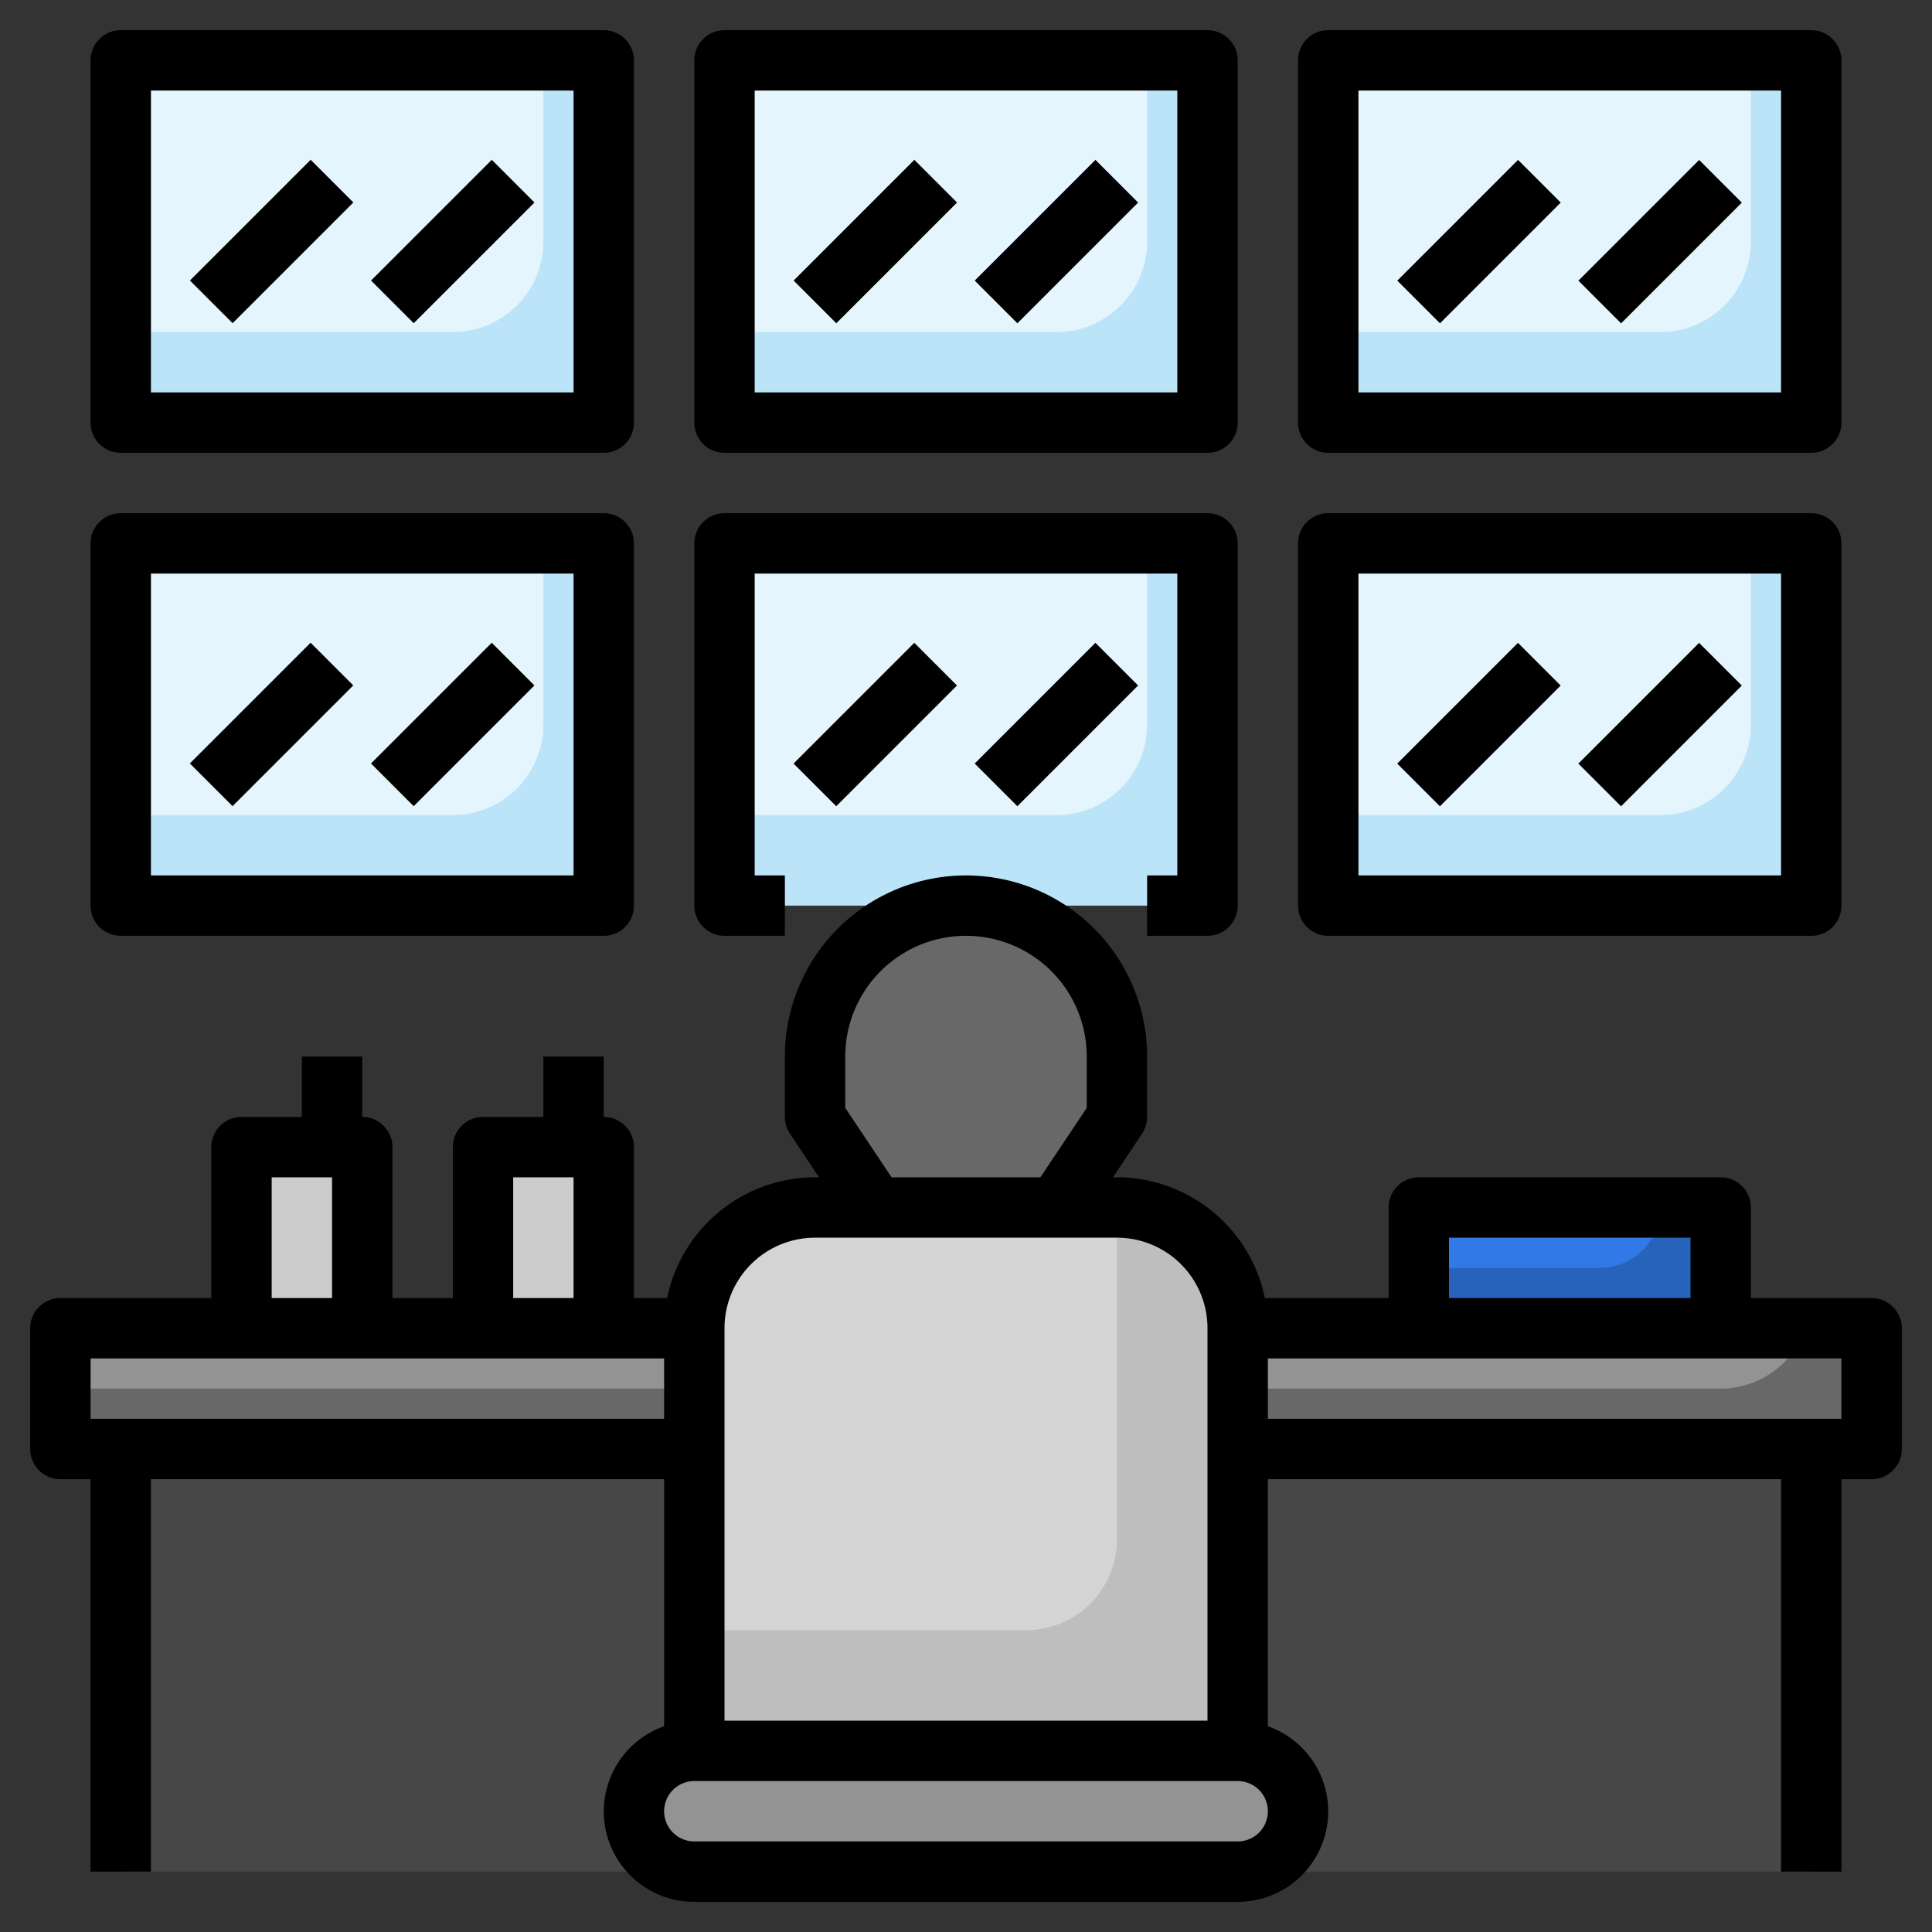
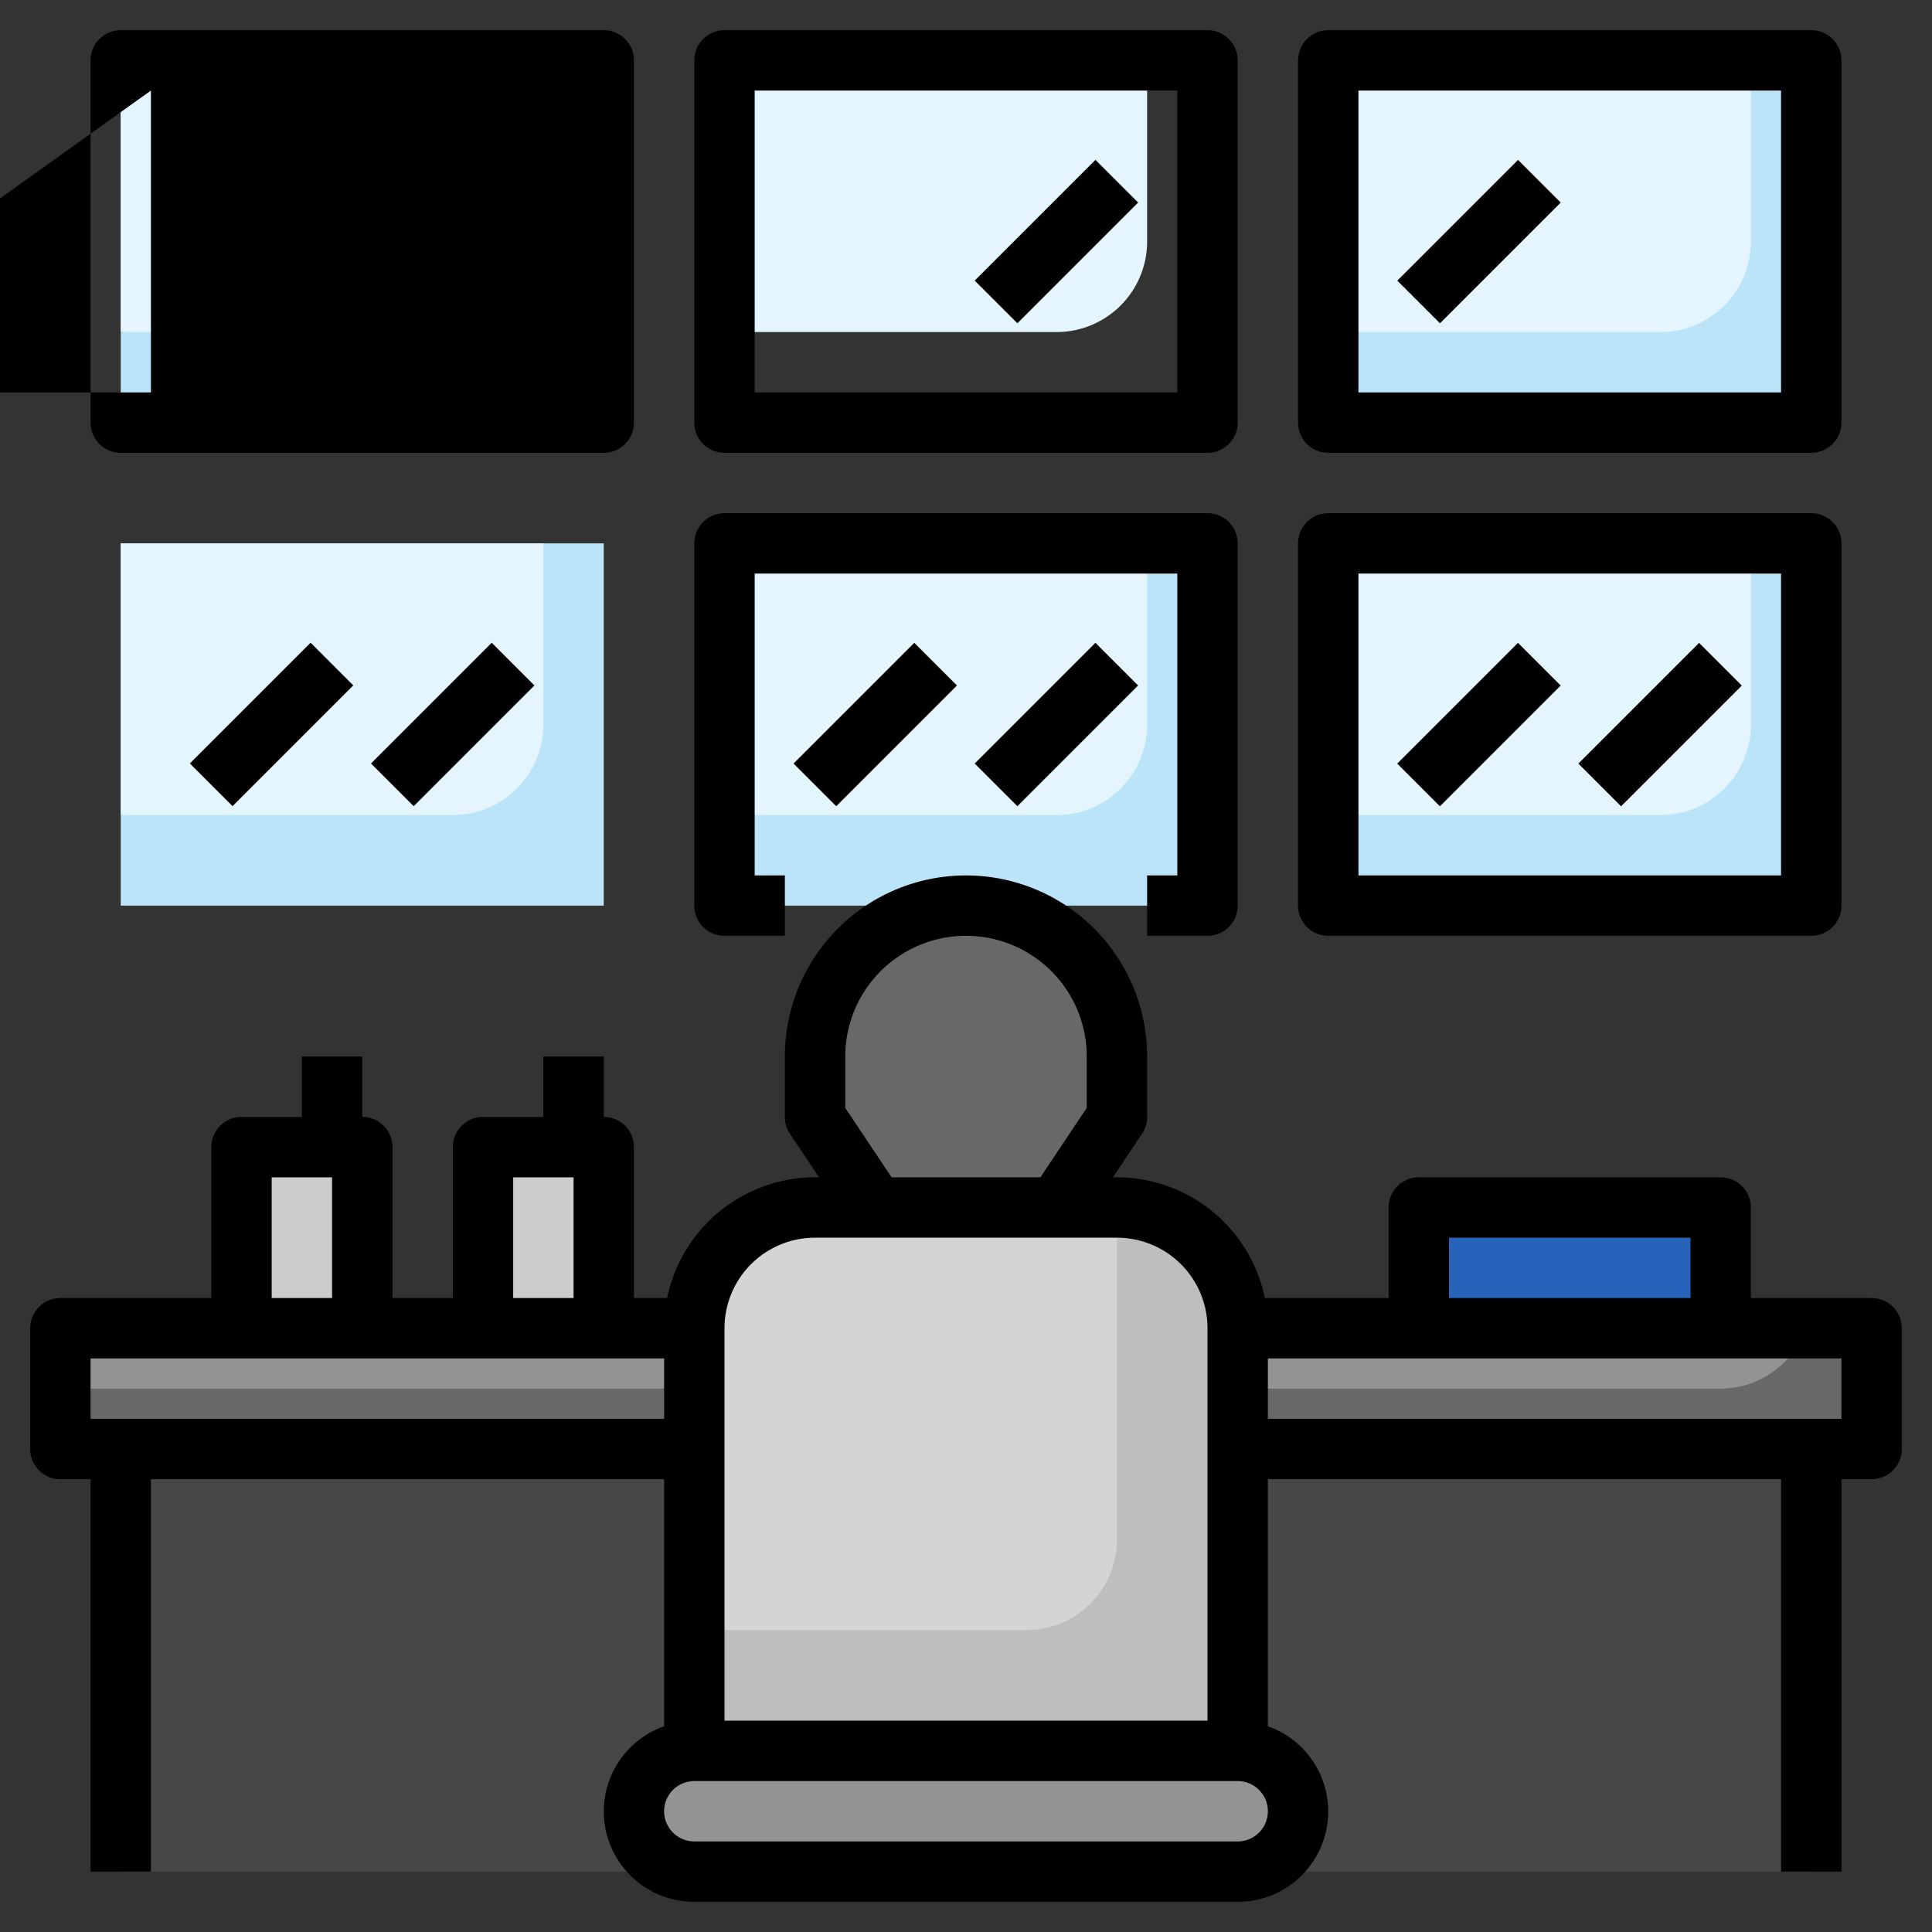
<svg xmlns="http://www.w3.org/2000/svg" id="Layer_3" height="512" viewBox="0 0 64 64" width="512" data-name="Layer 3">
  <rect x="0" y="0" width="64" height="64" fill="#333333" stroke="none" />
  <path d="m4 48h56v14h-56z" fill="#474747" />
  <path d="m2 44h60v4h-60z" fill="#686868" />
  <path d="m2 44v2h55a2.99 2.99 0 0 0 2.816-2z" fill="#939393" />
-   <path d="m24 2h16v12h-16z" fill="#bce4f8" />
  <path d="m24 10.98c.067 0 .131.02.2.02h10.8a3 3 0 0 0 3-3v-6h-14z" fill="#e4f5fd" />
  <path d="m44 2h16v12h-16z" fill="#bce4f8" />
  <path d="m44 10.98c.067 0 .131.02.2.02h10.8a3 3 0 0 0 3-3v-6h-14z" fill="#e4f5fd" />
  <path d="m44 18h16v12h-16z" fill="#bce4f8" />
  <path d="m44 26.98c.067 0 .131.02.2.02h10.8a3 3 0 0 0 3-3v-6h-14z" fill="#e4f5fd" />
  <path d="m24 18h16v12h-16z" fill="#bce4f8" />
  <path d="m24 26.98c.067 0 .131.02.2.02h10.8a3 3 0 0 0 3-3v-6h-14z" fill="#e4f5fd" />
  <path d="m4 18h16v12h-16z" fill="#bce4f8" />
  <path d="m4 26.98c.067 0 .131.02.2.02h10.8a3 3 0 0 0 3-3v-6h-14z" fill="#e4f5fd" />
  <path d="m4 2h16v12h-16z" fill="#bce4f8" />
  <path d="m4 10.98c.067 0 .131.02.2.02h10.8a3 3 0 0 0 3-3v-6h-14z" fill="#e4f5fd" />
  <path d="m37 40h-10a4 4 0 0 0 -4 4v14h18v-14a4 4 0 0 0 -4-4z" fill="#bebebe" />
  <rect fill="#939393" height="4" rx="2" width="22" x="21" y="58" />
  <path d="m32 30a5 5 0 0 0 -5 5v2l2 3h6l2-3v-2a5 5 0 0 0 -5-5z" fill="#686868" />
  <path d="m47 40h10v4h-10z" fill="#2763bb" />
  <path d="m8 38h4v6h-4z" fill="#ccc" />
  <path d="m34 54a3 3 0 0 0 3-3v-11h-10a4 4 0 0 0 -4 4v10z" fill="#d4d4d4" />
  <path d="m16 38h4v6h-4z" fill="#ccc" />
-   <path d="m47 42h6a2 2 0 0 0 2-2h-8z" fill="#3079e6" />
  <path d="m62 43h-4v-3a1 1 0 0 0 -1-1h-10a1 1 0 0 0 -1 1v3h-4.1a5.009 5.009 0 0 0 -4.9-4h-.132l.964-1.446a1.006 1.006 0 0 0 .168-.554v-2a6 6 0 0 0 -12 0v2a1.006 1.006 0 0 0 .168.555l.964 1.445h-.132a5.009 5.009 0 0 0 -4.9 4h-1.1v-5a1 1 0 0 0 -1-1v-2h-2v2h-2a1 1 0 0 0 -1 1v5h-2v-5a1 1 0 0 0 -1-1v-2h-2v2h-2a1 1 0 0 0 -1 1v5h-5a1 1 0 0 0 -1 1v4a1 1 0 0 0 1 1h1v13h2v-13h17v8.184a2.993 2.993 0 0 0 1 5.816h18a2.993 2.993 0 0 0 1-5.816v-8.184h17v13h2v-13h1a1 1 0 0 0 1-1v-4a1 1 0 0 0 -1-1zm-14-2h8v2h-8zm-20-4.3v-1.7a4 4 0 0 1 8 0v1.7l-1.535 2.3h-4.93zm-1 4.3h10a3 3 0 0 1 3 3v13h-16v-13a3 3 0 0 1 3-3zm-10-2h2v4h-2zm-8 0h2v4h-2zm-6 8v-2h19v2zm38 14h-18a1 1 0 0 1 0-2h18a1 1 0 0 1 0 2zm20-14h-19v-2h19z" />
-   <path d="m4 15h16a1 1 0 0 0 1-1v-12a1 1 0 0 0 -1-1h-16a1 1 0 0 0 -1 1v12a1 1 0 0 0 1 1zm1-12h14v10h-14z" />
+   <path d="m4 15h16a1 1 0 0 0 1-1v-12a1 1 0 0 0 -1-1h-16a1 1 0 0 0 -1 1v12a1 1 0 0 0 1 1zm1-12v10h-14z" />
  <path d="m24 15h16a1 1 0 0 0 1-1v-12a1 1 0 0 0 -1-1h-16a1 1 0 0 0 -1 1v12a1 1 0 0 0 1 1zm1-12h14v10h-14z" />
  <path d="m44 15h16a1 1 0 0 0 1-1v-12a1 1 0 0 0 -1-1h-16a1 1 0 0 0 -1 1v12a1 1 0 0 0 1 1zm1-12h14v10h-14z" />
-   <path d="m4 31h16a1 1 0 0 0 1-1v-12a1 1 0 0 0 -1-1h-16a1 1 0 0 0 -1 1v12a1 1 0 0 0 1 1zm1-12h14v10h-14z" />
  <path d="m24 31h2v-2h-1v-10h14v10h-1v2h2a1 1 0 0 0 1-1v-12a1 1 0 0 0 -1-1h-16a1 1 0 0 0 -1 1v12a1 1 0 0 0 1 1z" />
  <path d="m44 31h16a1 1 0 0 0 1-1v-12a1 1 0 0 0 -1-1h-16a1 1 0 0 0 -1 1v12a1 1 0 0 0 1 1zm1-12h14v10h-14z" />
  <path d="m6.172 7h5.657v2h-5.657z" transform="matrix(.707 -.707 .707 .707 -3.021 8.707)" />
  <path d="m12.172 7h5.657v2h-5.657z" transform="matrix(.707 -.707 .707 .707 -1.263 12.95)" />
-   <path d="m26.172 7h5.657v2h-5.657z" transform="matrix(.707 -.707 .707 .707 2.837 22.849)" />
  <path d="m32.172 7h5.657v2h-5.657z" transform="matrix(.707 -.707 .707 .707 4.594 27.092)" />
  <path d="m46.172 7h5.657v2h-5.657z" transform="matrix(.707 -.707 .707 .707 8.695 36.991)" />
-   <path d="m52.172 7h5.657v2h-5.657z" transform="matrix(.707 -.707 .707 .707 10.452 41.234)" />
  <path d="m46.172 23h5.657v2h-5.657z" transform="matrix(.707 -.707 .707 .707 -2.619 41.678)" />
  <path d="m52.172 23h5.657v2h-5.657z" transform="matrix(.707 -.707 .707 .707 -.861 45.92)" />
  <path d="m26.172 23h5.657v2h-5.657z" transform="matrix(.707 -.707 .707 .707 -8.477 27.536)" />
  <path d="m32.172 23h5.657v2h-5.657z" transform="matrix(.707 -.707 .707 .707 -6.719 31.778)" />
  <path d="m6.172 23h5.657v2h-5.657z" transform="matrix(.707 -.707 .707 .707 -14.335 13.393)" />
  <path d="m12.172 23h5.657v2h-5.657z" transform="matrix(.707 -.707 .707 .707 -12.577 17.636)" />
</svg>